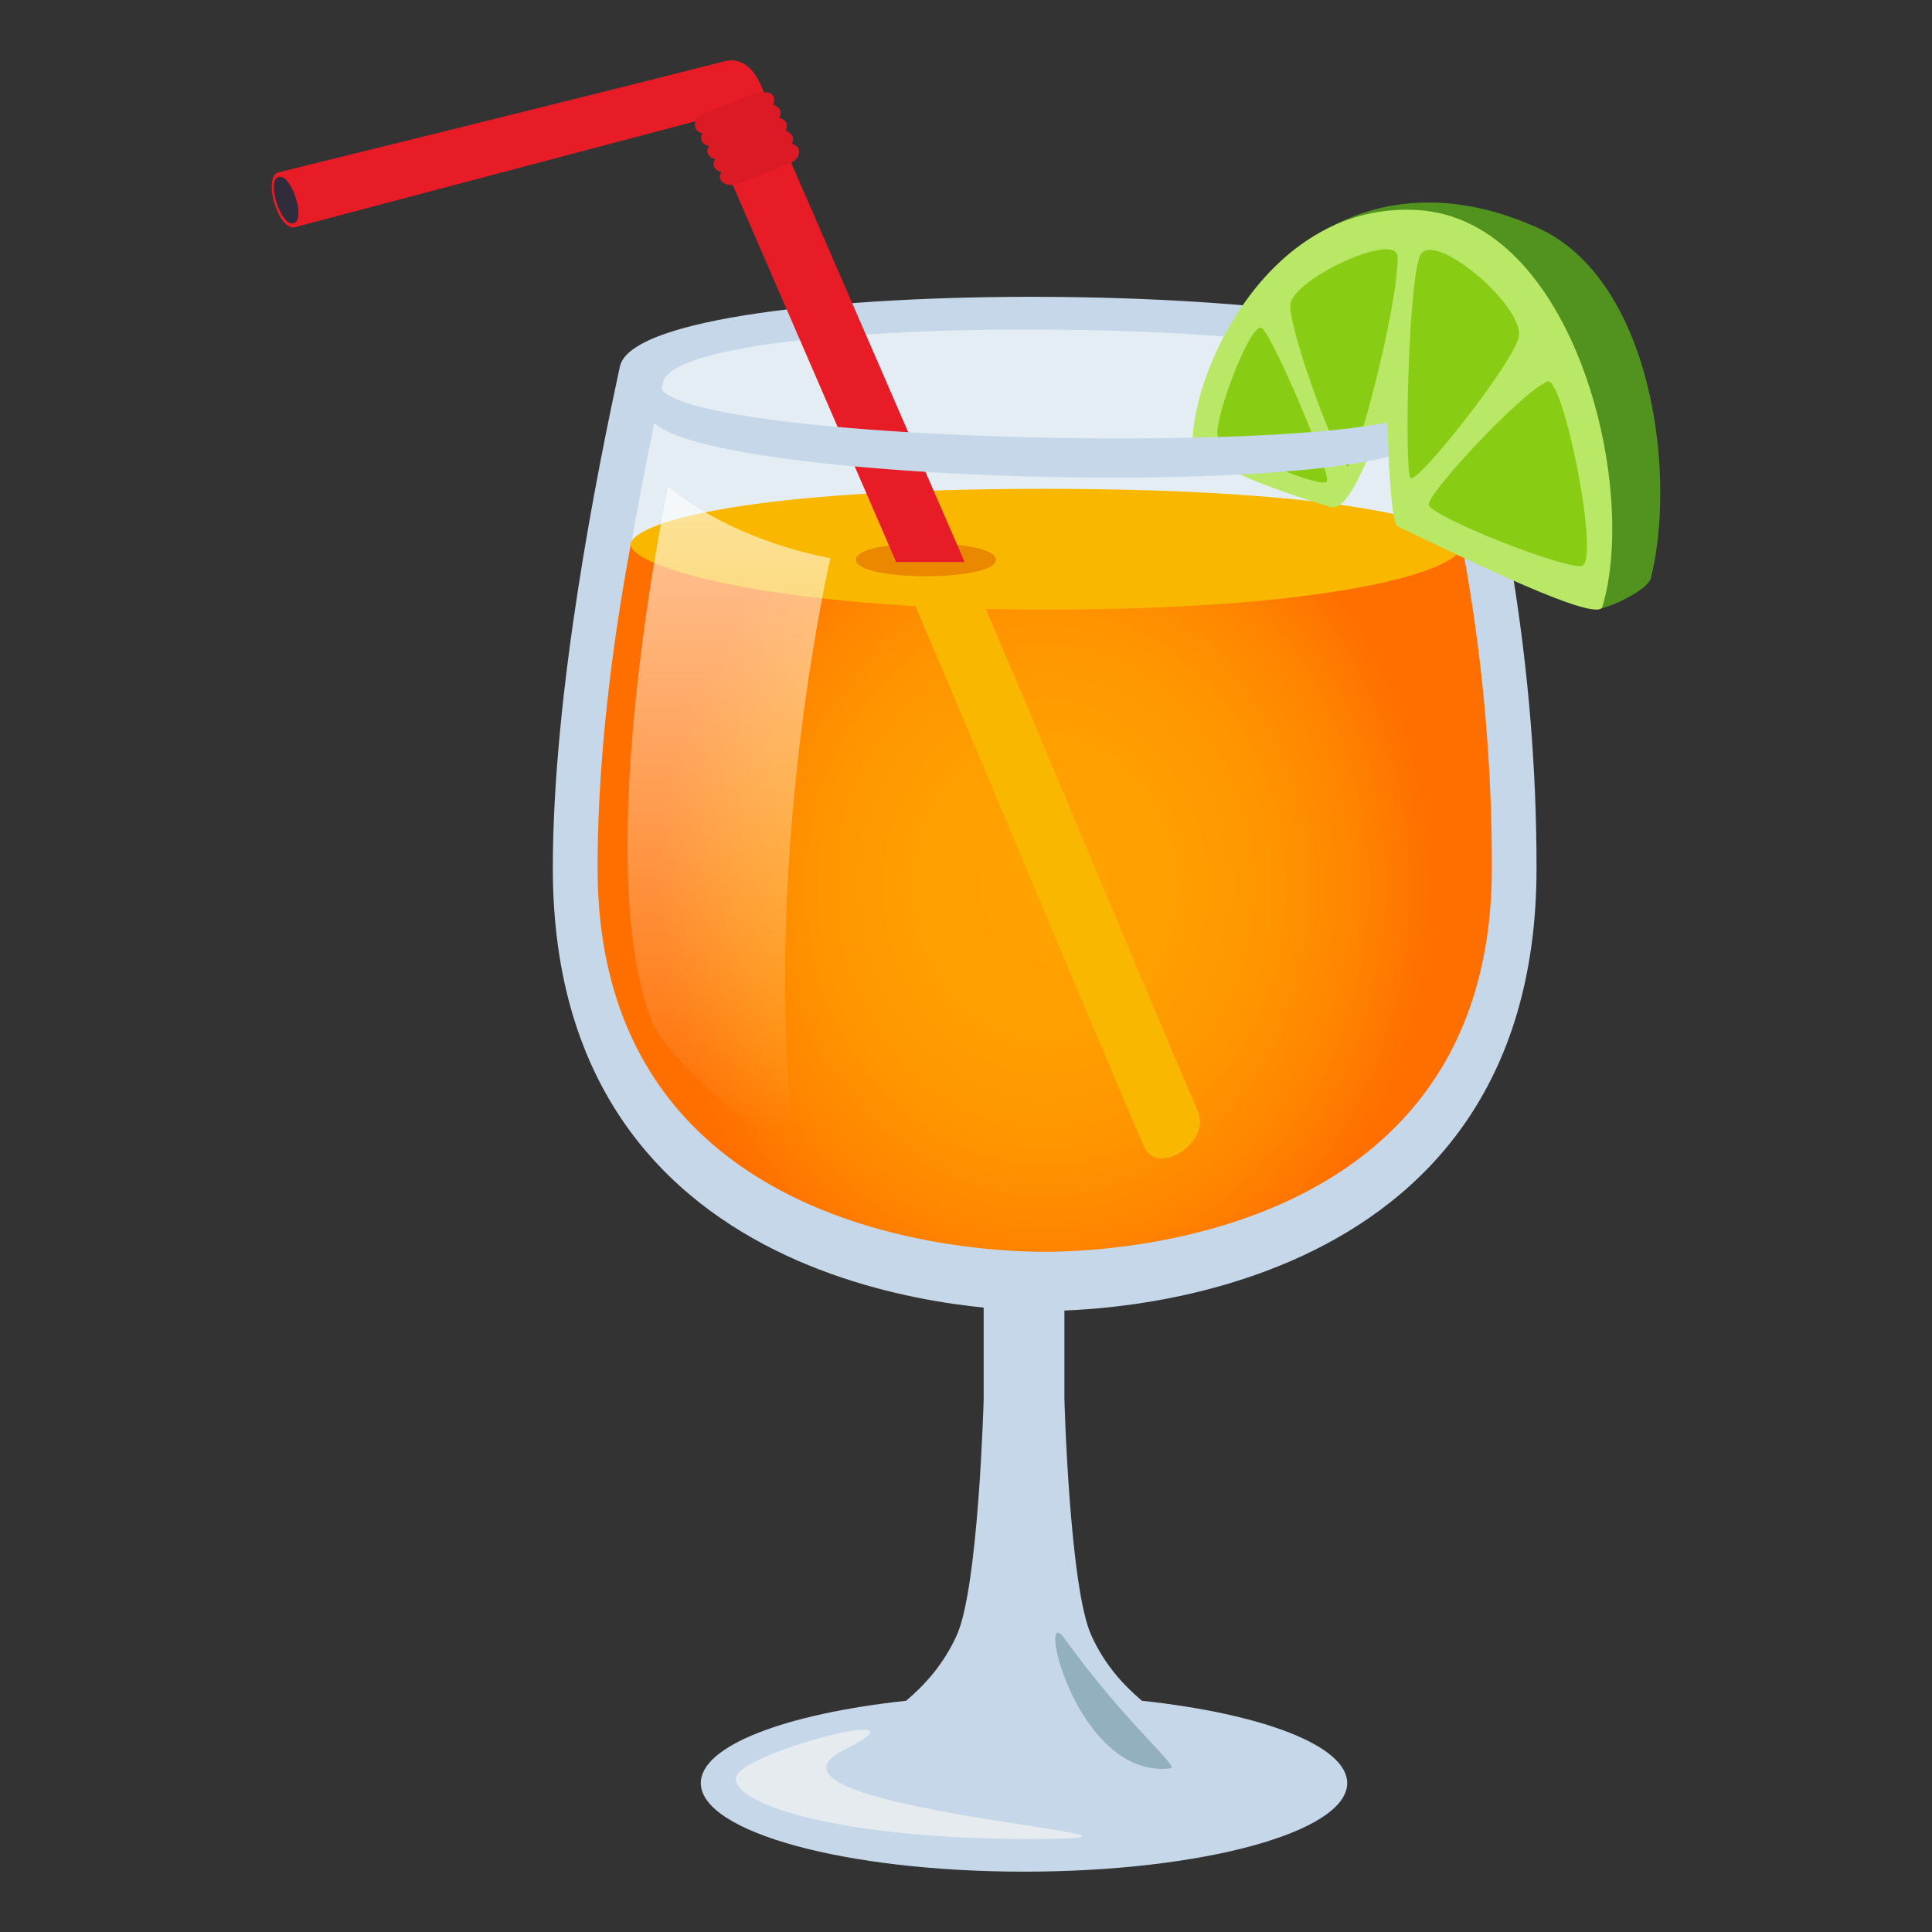
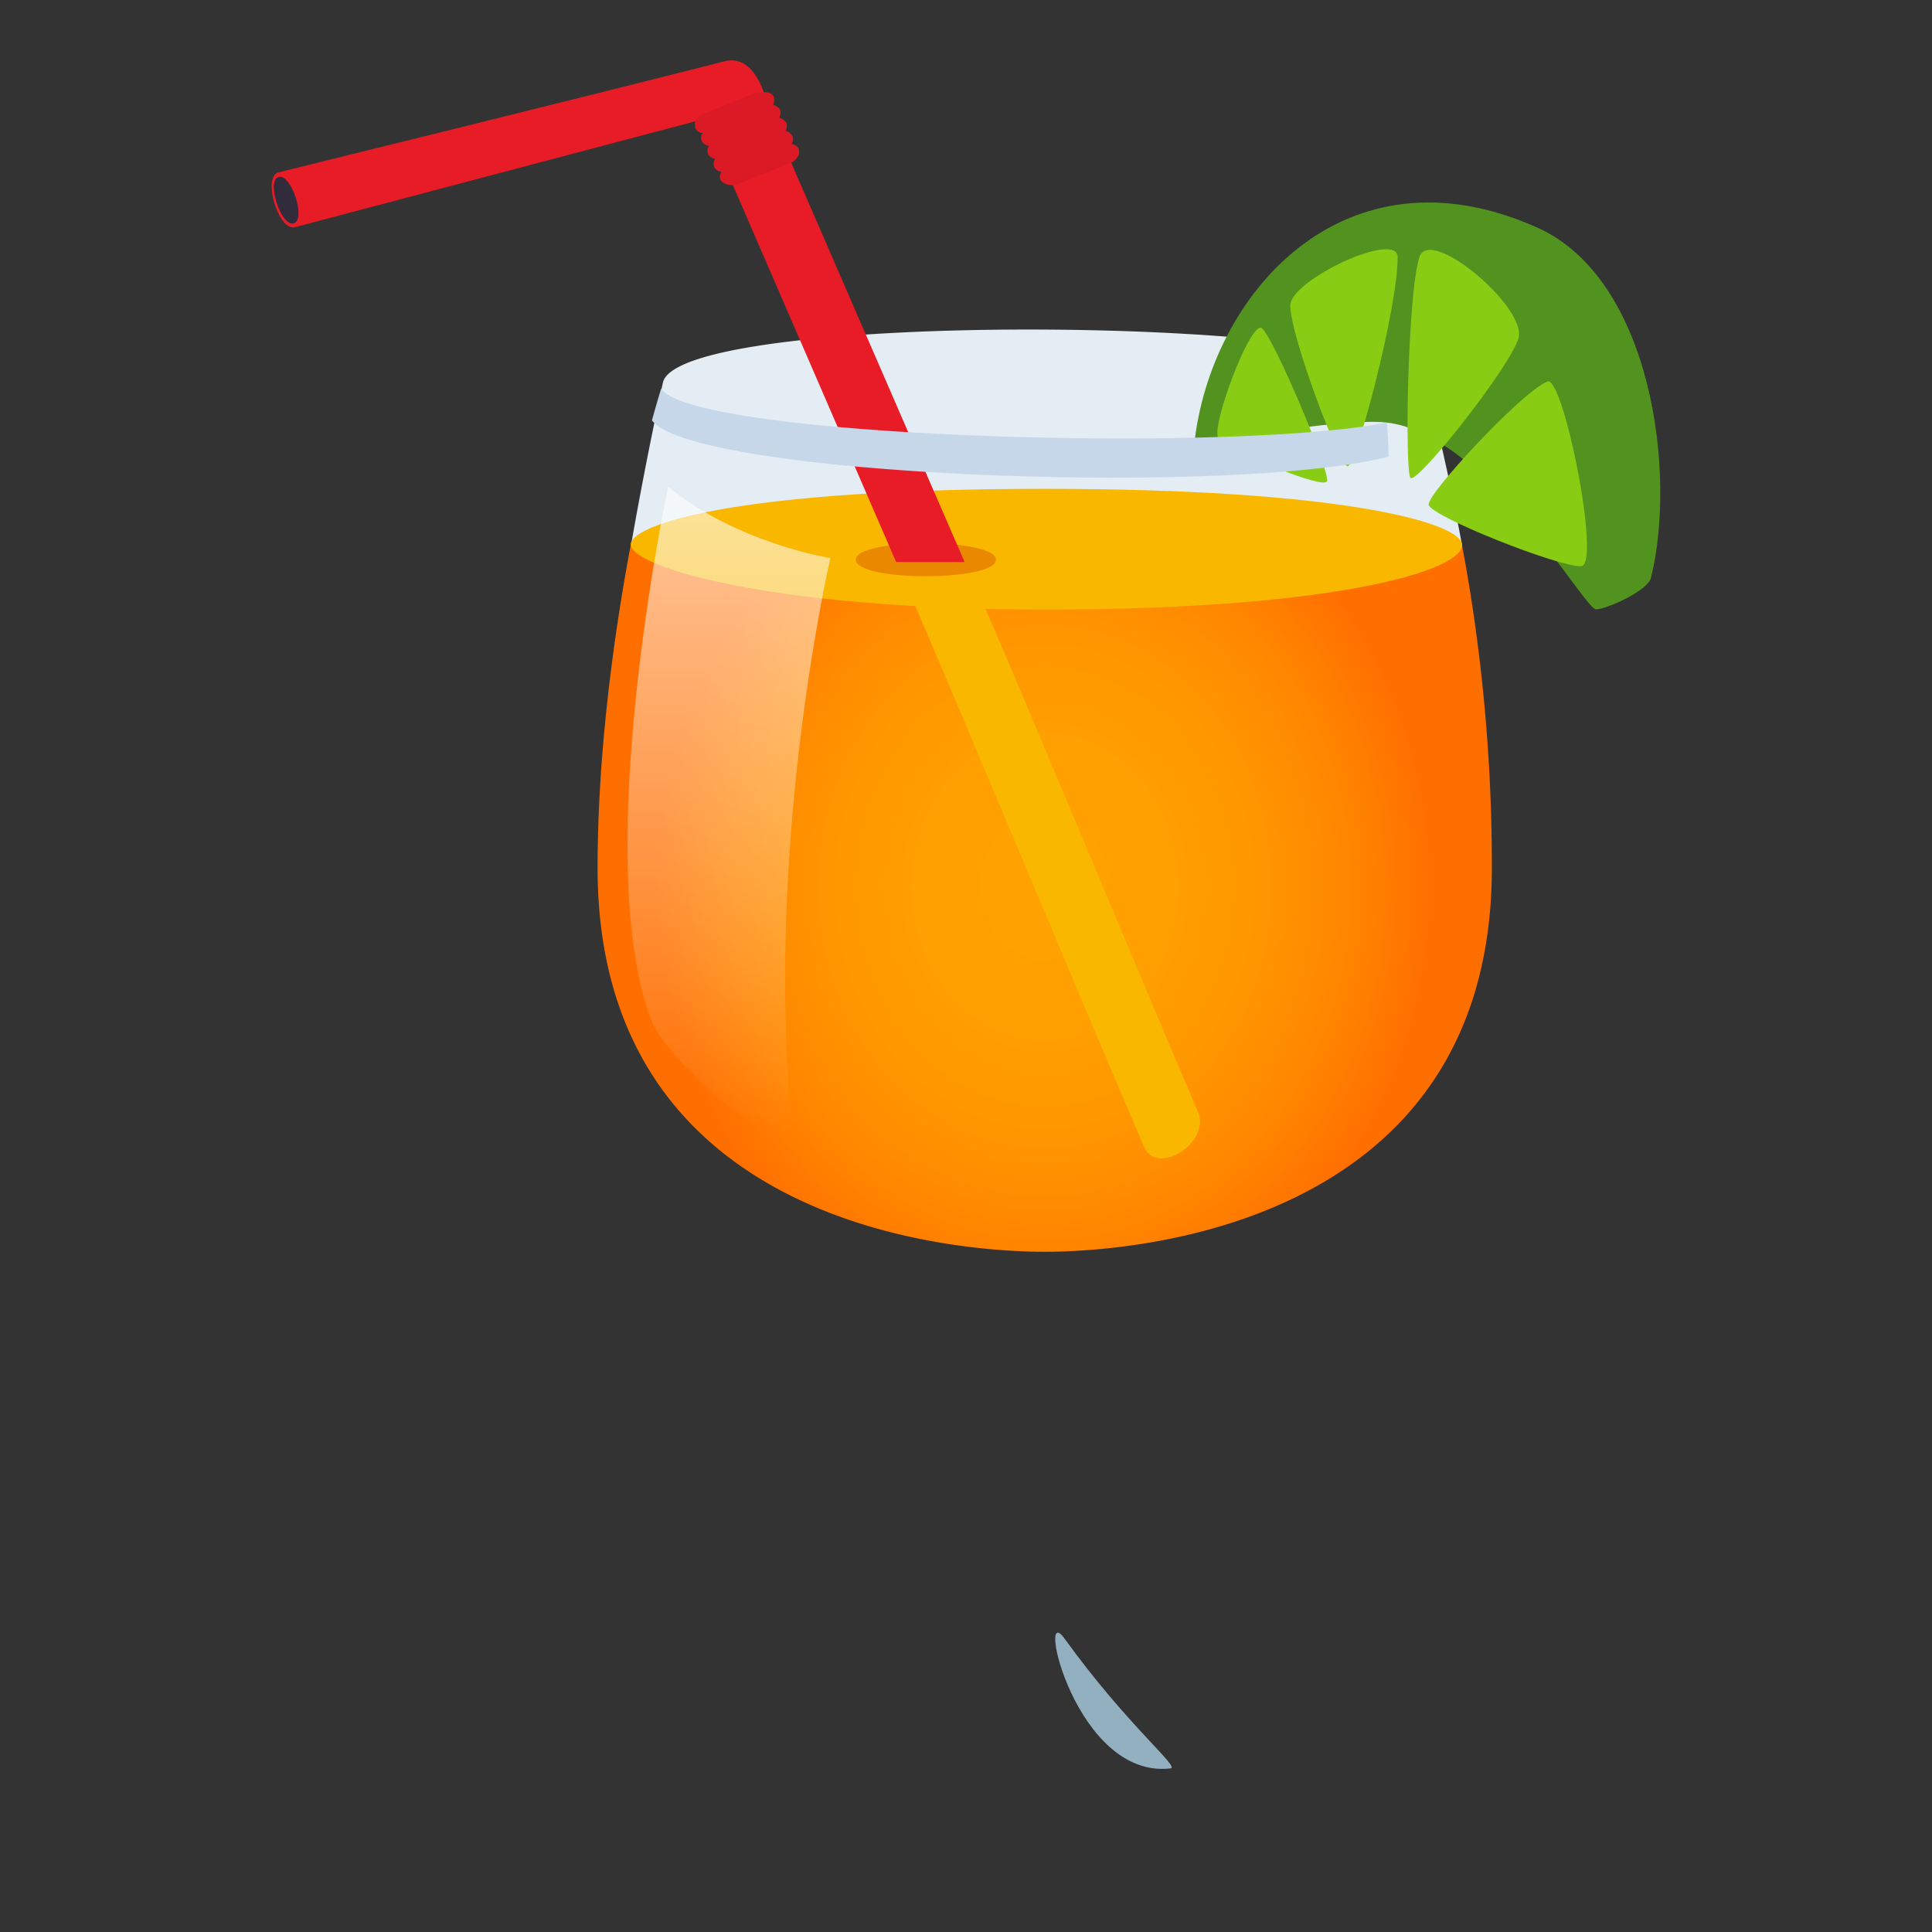
<svg xmlns="http://www.w3.org/2000/svg" width="64" height="64" viewBox="0 0 64 64">
  <rect x="0" y="0" width="64" height="64" fill="#333333" stroke="none" />
-   <path fill="#C5D7E8" d="M30.016 56.34c.582-.493 1.223-1.169 1.674-2.162.727-1.586.895-7.82.895-7.82v-5.866h2.675v5.866s.168 6.234.893 7.82c.451.993 1.09 1.669 1.676 2.162 3.979.428 6.799 1.487 6.799 2.727 0 1.62-4.791 2.934-10.705 2.934s-10.708-1.313-10.708-2.934c-.002-1.24 2.821-2.299 6.801-2.727z" />
-   <path fill="#C5D7E8" d="M48.678 12.138c-.724-2.951-27.453-3.195-28.142 0-.74 3.423-2.223 10.755-2.223 16.62 0 14.666 15.193 14.666 16.294 14.666 1.1 0 16.293 0 16.293-14.666 0-6.844-1.168-12.335-2.222-16.62z" />
  <path fill="#E3EDF3" d="M47.27 12.74c-.57-2.318-24.781-2.52-25.31-.065a132.82 132.82 0 0 0-1.045 5.323l27.505-.002c-.342-1.85-.74-3.59-1.15-5.256z" />
  <radialGradient id="1f379-a" cx="84.283" cy="28.986" r="14.823" gradientTransform="matrix(.866 0 0 .999 -38.375 .417)" gradientUnits="userSpaceOnUse">
    <stop offset="0" stop-color="#ffa200" />
    <stop offset=".332" stop-color="#ff9f00" />
    <stop offset=".579" stop-color="#ff9500" />
    <stop offset=".798" stop-color="#ff8500" />
    <stop offset="1" stop-color="#ff6f00" />
  </radialGradient>
  <path fill="url(#1f379-a)" d="M48.42 17.998c-.186-.978-27.33-.981-27.515-.004-.428 2.264-1.109 6.479-1.109 10.761 0 12.099 12.338 12.712 14.812 12.712 2.473 0 14.811-.613 14.811-12.712a57.515 57.515 0 0 0-.999-10.757z" />
  <path fill="#F9B700" d="M48.42 17.97c-.264-.687-4.064-1.777-13.813-1.777-9.751 0-13.425 1.074-13.703 1.776-.283.72 4.35 2.224 13.703 2.224 10.129-.001 14.118-1.417 13.813-2.223z" />
-   <path fill="#E6EBEF" d="M34.068 60.919c7.199 0-10.046-.97-6.101-2.953 3.213-1.618-3.592.1-3.592.948 0 .936 3.752 2.005 9.693 2.005z" />
  <path fill="#93B0C0" d="M35.258 54.272c2.08 2.88 3.838 4.271 3.518 4.309-3.145.364-4.469-5.62-3.518-4.309z" />
  <path fill="#529320" d="M39.557 14.749c.52-4.964 4.932-10.08 11.359-7.214 3.803 1.695 4.635 8.157 3.773 11.611-.104.414-1.422 1.019-1.818 1.04-.385.019-3.613-5.797-6.932-6.188-1.595-.185-6.382.751-6.382.751z" />
-   <path fill="#B8E866" d="M39.504 14.691c0-2.45 2.557-8.03 7.461-7.732 5.15.31 7.33 9.102 6.115 13.143-.164.55-4.398-1.528-6.783-2.667-.273-.13-.295-3.299-.41-3.348-.248-.105-1.051 2.936-1.818 2.705-3.165-.951-4.565-1.799-4.565-2.101z" />
  <path fill="#89CC14" d="M46.299 8.521c0-.909-3.557.754-3.557 1.601 0 .995 1.645 5.354 1.904 5.323.276-.032 1.653-5.211 1.653-6.924zM41.803 10.872c-.379-.286-1.746 3.397-1.43 3.654.51.455 3.477 1.704 3.586 1.414.111-.315-1.754-4.732-2.156-5.068zM52.381 18.754c.664-.05-.594-6.332-1.123-6.115-.844.336-3.98 3.717-3.932 4.078.051.385 4.358 2.09 5.055 2.037zM50.301 11.212c.307-1.012-2.947-3.76-3.283-2.691-.393 1.244-.488 7.097-.293 7.31.205.23 3.25-3.602 3.576-4.619z" />
  <path fill="#F9B700" d="M37.895 37.982c.434 1.011 2.227-.146 1.789-1.154-1.992-4.643-5.234-12.479-7.232-17.122-.723-.205-1.748-.026-2.393-.246 2.195 5.107 5.642 13.414 7.836 18.522z" />
  <path fill="#EA8800" d="M32.99 18.54c0 .731-4.641.731-4.641 0 0-.723 4.641-.723 4.641 0z" />
  <path fill="#E81C27" d="M31.954 18.618L25.946 4.784c-.641.252-1.295.477-1.955.688l5.695 13.146h2.268zM9.227 5.708s10.211-2.511 14.76-3.675c.307-.079.906-.108 1.314 1.022l-1.979.887L9.778 7.524c-.549.163-1.1-1.659-.551-1.816z" />
  <path fill="#DB1A25" d="M23.034 4.244c-.059-.223.041-.384.293-.483l1.717-.687c.498-.077.689.058.566.396.232.076.303.22.207.431.236.078.307.223.205.434.199.05.318.238.201.432.412.095.264.516-.057.644l-1.711.685c-.307.123-.764-.07-.559-.4-.232-.051-.324-.24-.209-.429-.23-.053-.32-.241-.203-.432-.234-.049-.328-.239-.211-.429-.105-.005-.181-.055-.239-.162-.03-.067.035.068 0 0z" />
  <path fill="#302C3B" d="M22.938 4.182c.037.065-.039-.067 0 0zM9.731 7.398c.418-.124-.086-1.662-.504-1.536-.418.125.086 1.662.504 1.536z" />
  <path fill="#C5D7E8" d="M45.939 13.999c-5.164 1.02-22.935.506-24.039-1.121a33.573 33.573 0 0 0-.303 1.048c1.408 1.855 19.146 2.53 24.397 1.203.001 0 .001-.579-.055-1.13z" />
  <linearGradient id="1f379-b" gradientUnits="userSpaceOnUse" x1="24.148" y1="37.557" x2="24.148" y2="13.15">
    <stop offset="0" stop-color="#fff" stop-opacity="0" />
    <stop offset=".114" stop-color="#fff" stop-opacity=".114" />
    <stop offset="1" stop-color="#fff" />
  </linearGradient>
  <path opacity=".7" fill="url(#1f379-b)" d="M22.133 16.118s-2.633 12.368-.535 17.735c.488 1.247 4.797 5.2 4.605 3.098-.842-9.249 1.305-18.463 1.305-18.463s-3.099-.49-5.375-2.37z" />
</svg>